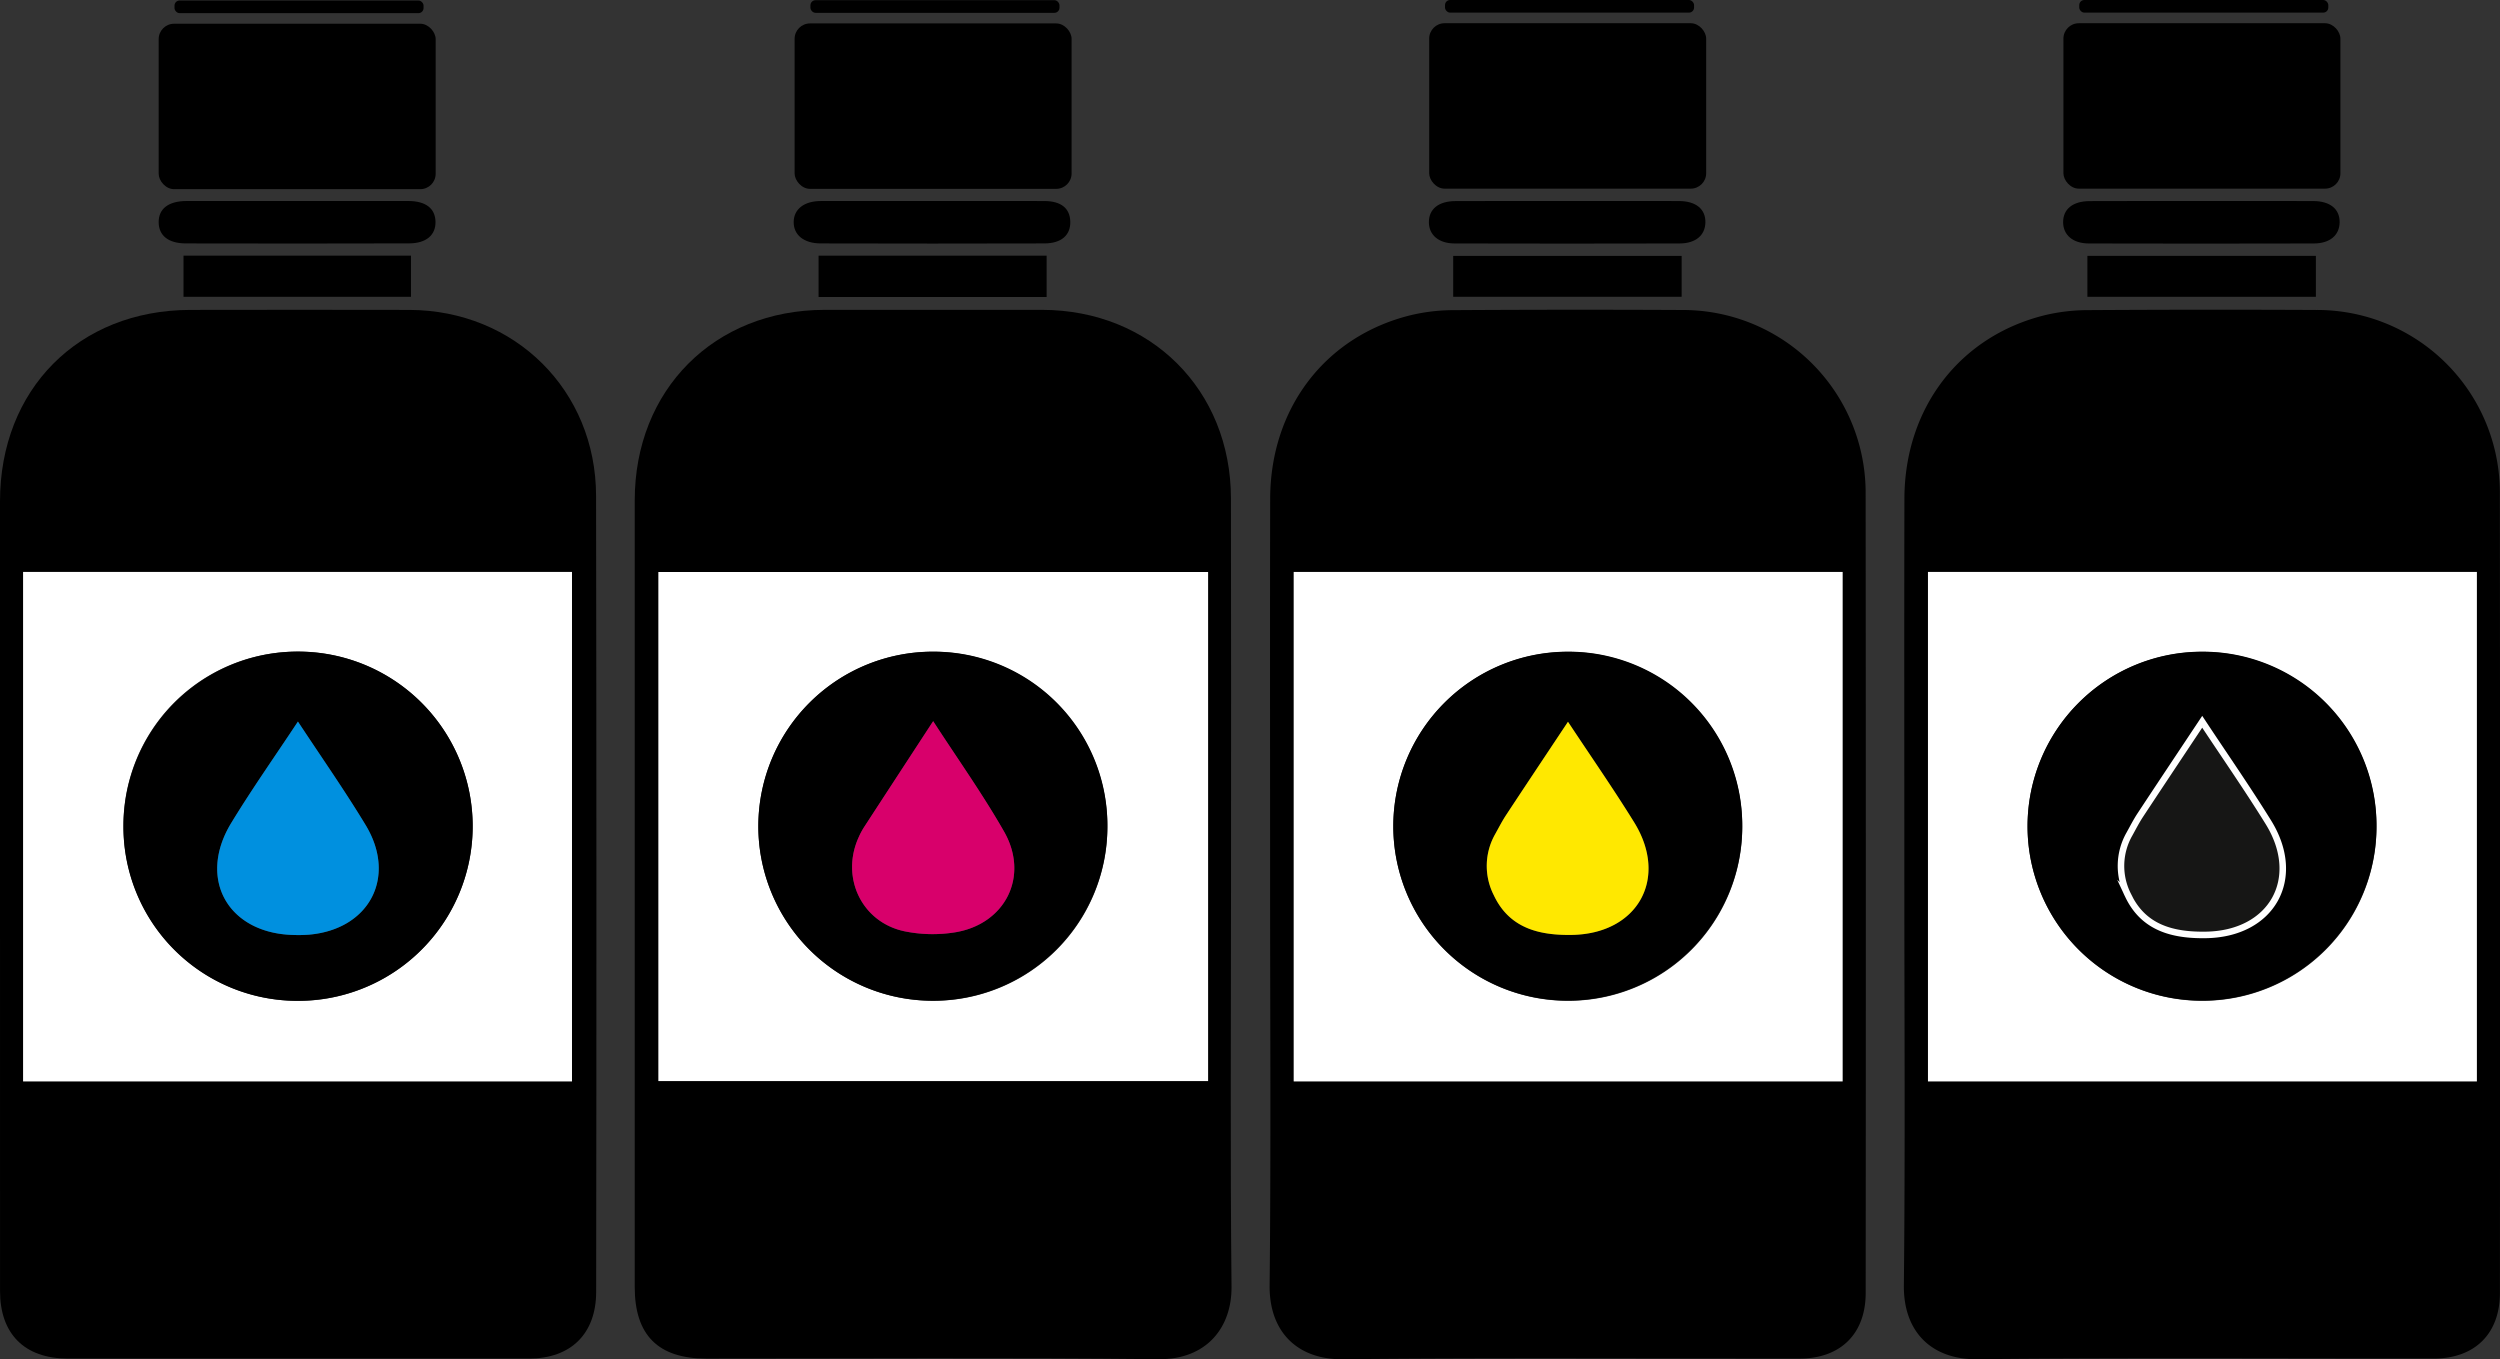
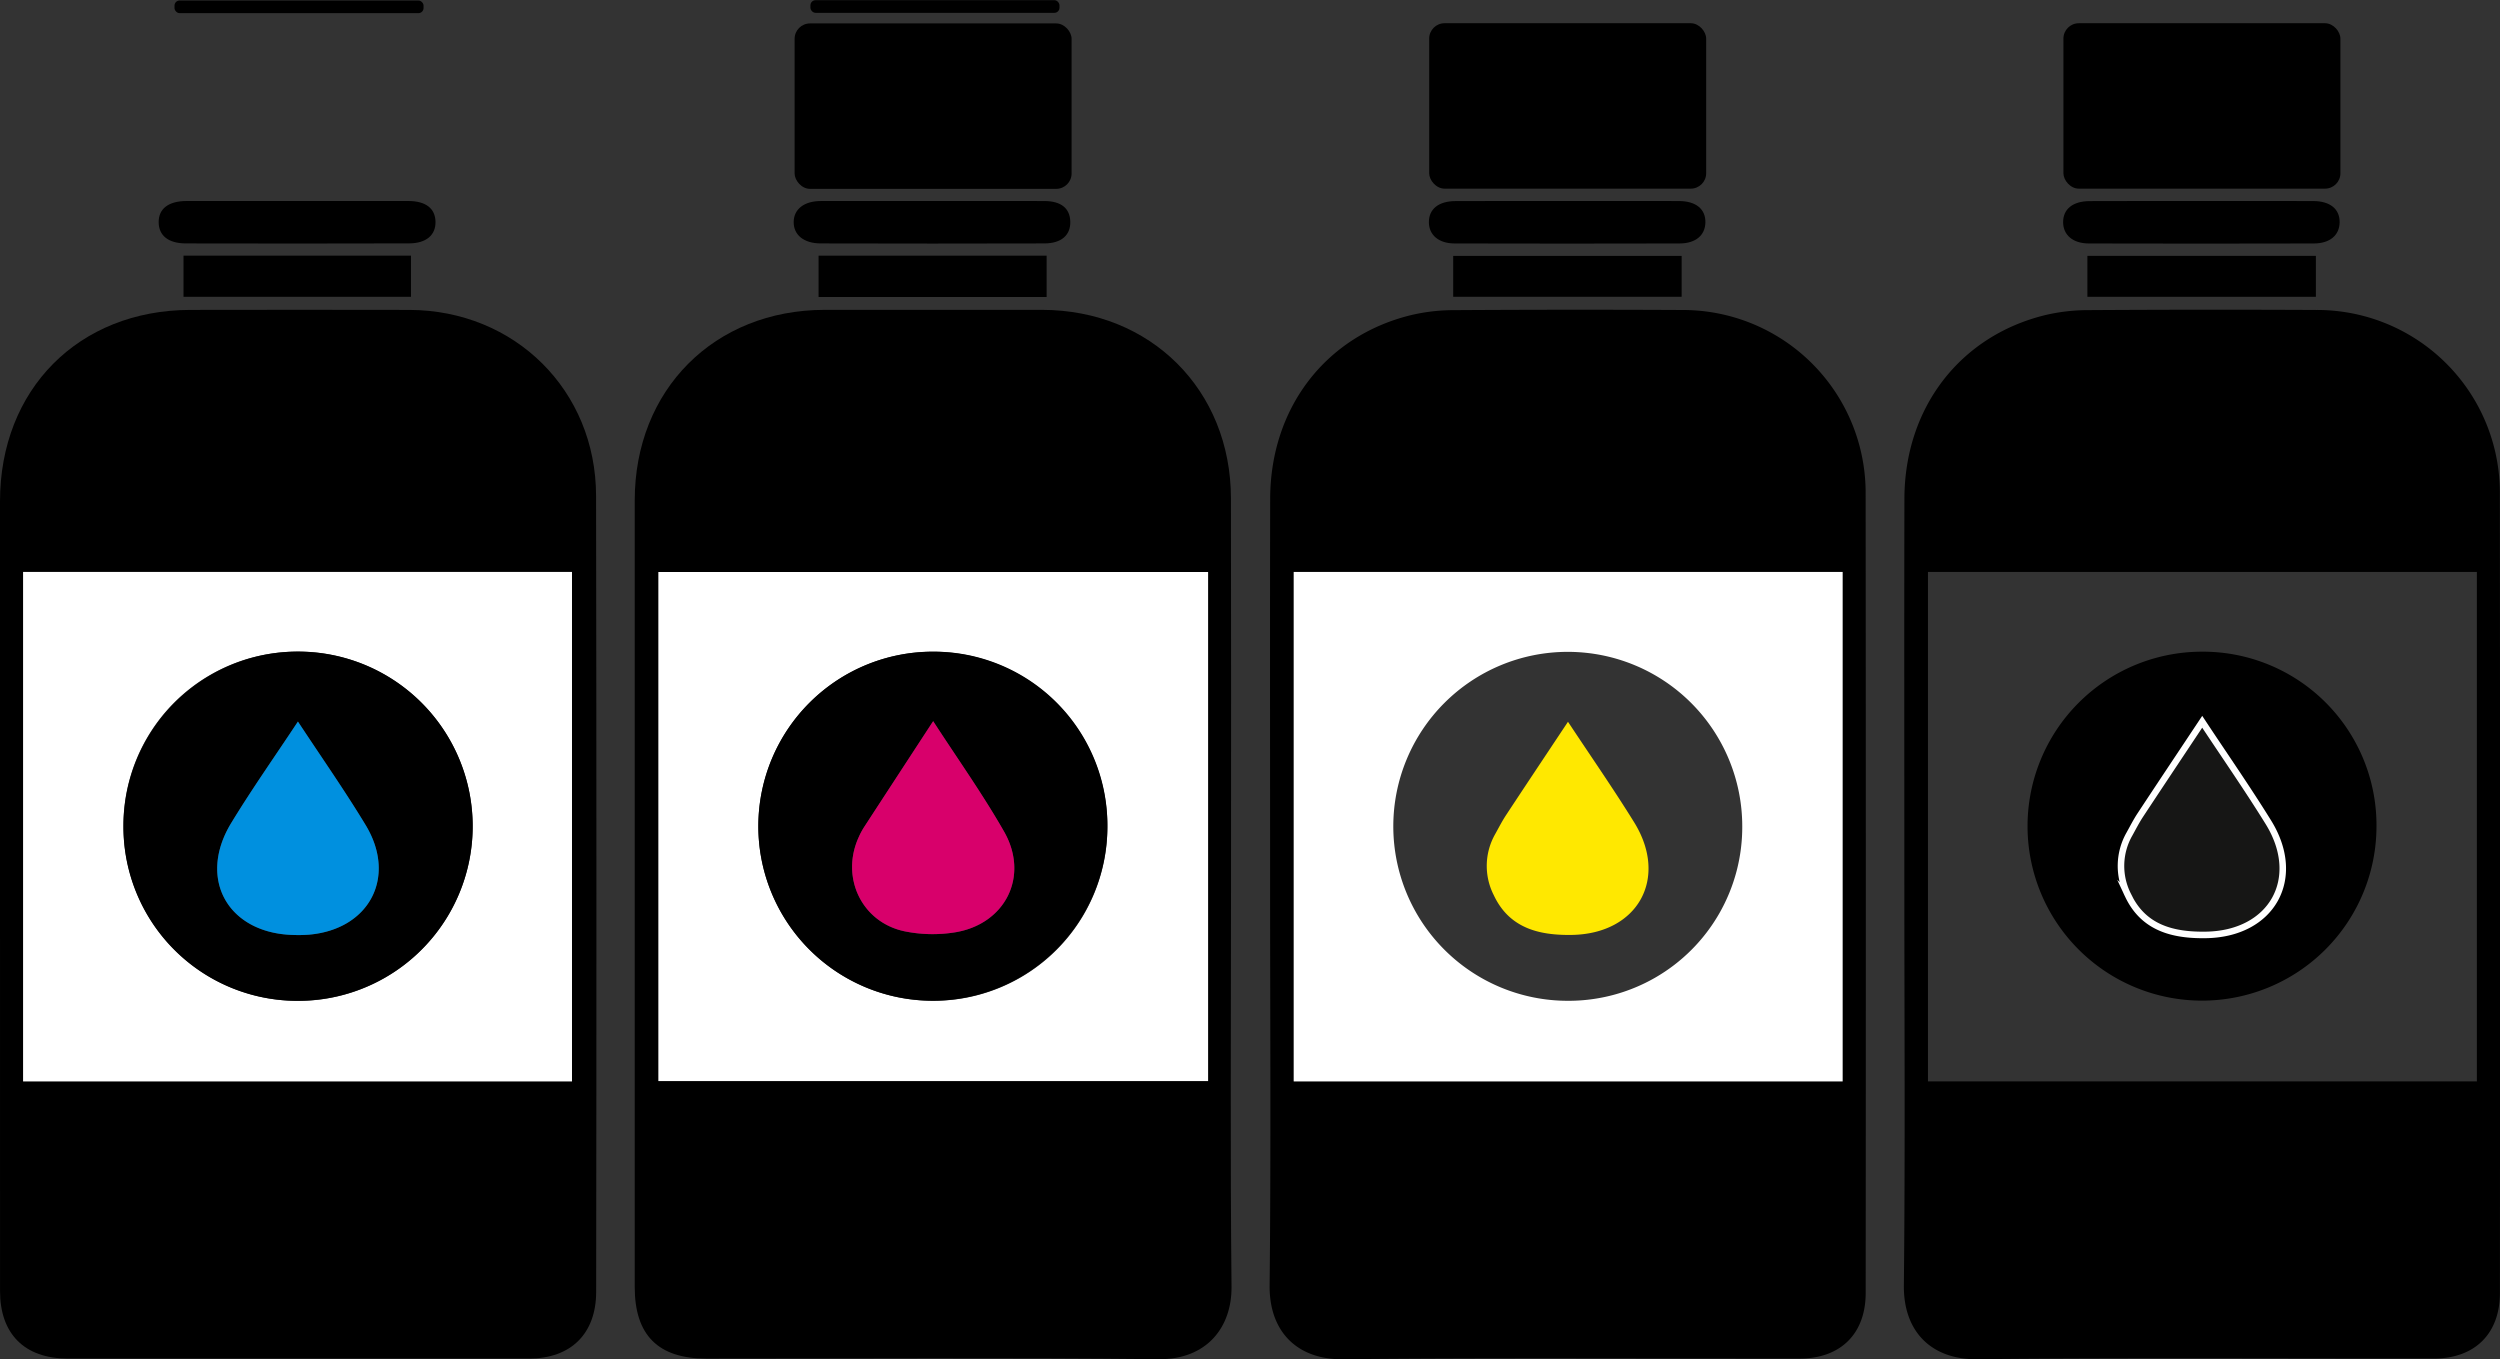
<svg xmlns="http://www.w3.org/2000/svg" width="382.581" height="208" viewBox="0 0 382.581 208">
  <rect x="0" y="0" width="382.581" height="208" fill="#333333" stroke="none" />
  <g id="Group_257" data-name="Group 257" transform="translate(-958.081 -198.306)">
    <path id="Path_170" data-name="Path 170" d="M958.082,325.118q0-29.623,0-59.245c0-17.144,12.029-29.262,29.106-29.3q16.774-.033,33.548,0c16.136.053,28.537,12.307,28.563,28.444q.1,60.91.014,121.82c0,6.391-3.855,10.208-10.229,10.212q-35.333.019-70.665,0c-6.572,0-10.33-3.767-10.332-10.309Q958.073,355.93,958.082,325.118Zm87.532,29.515V276.674h-84v77.958Z" transform="translate(0 9.159)" />
    <path id="Path_171" data-name="Path 171" d="M1114.909,324.7c0-19.746-.035-39.491.011-59.236.031-13.866,8.452-24.864,21.5-28.079a28.432,28.432,0,0,1,6.581-.775q17.484-.11,34.97-.022a27.975,27.975,0,0,1,28.074,28.146q.056,61.141.007,122.28c0,6.228-3.825,10.036-10.106,10.041-23.313.017-46.628-.138-69.94.1-6.75.067-11.248-4.023-11.171-11.313C1115.05,365.457,1114.909,345.075,1114.909,324.7Zm87.614,29.938v-77.96h-84v77.96Z" transform="translate(37.539 9.158)" />
    <path id="Path_172" data-name="Path 172" d="M1127.7,325.365c0,20.225-.131,40.451.079,60.673.064,6.2-3.77,11.186-11.168,11.107-23.077-.248-46.157-.09-69.237-.092-7.337,0-10.925-3.587-10.925-10.936q-.006-60.2,0-120.4c0-16.925,12.174-29.13,29.047-29.154q16.655-.022,33.311,0c16.6.037,28.859,12.258,28.882,28.835Q1127.731,295.385,1127.7,325.365Zm-3.505-48.683h-84.121v77.9h84.121Z" transform="translate(18.766 9.16)" />
    <path id="Path_173" data-name="Path 173" d="M998.8,223.124c5.7,0,11.393-.011,17.089,0,2.657.007,4.1,1.133,4.147,3.164s-1.406,3.313-4.031,3.321q-17.088.047-34.177.006c-2.674-.006-4.131-1.2-4.158-3.21-.03-2.092,1.49-3.275,4.279-3.281C987.569,223.115,993.187,223.124,998.8,223.124Z" transform="translate(4.692 5.942)" />
    <path id="Path_174" data-name="Path 174" d="M1077.336,223.124c5.705,0,11.412-.015,17.117.006,2.536.009,3.88,1.1,3.95,3.107.074,2.085-1.338,3.371-3.959,3.378q-17.118.047-34.234,0c-2.6-.006-4.146-1.3-4.137-3.269s1.593-3.213,4.146-3.219C1065.925,223.114,1071.631,223.124,1077.336,223.124Z" transform="translate(23.467 5.942)" />
    <path id="Path_175" data-name="Path 175" d="M1155.913,223.124c5.624,0,11.248-.014,16.873.006,2.6.01,4.073,1.244,4.027,3.291-.043,1.94-1.477,3.19-3.935,3.2q-17.229.045-34.459,0c-2.434-.007-3.9-1.305-3.92-3.22-.024-2.029,1.466-3.255,4.065-3.264C1144.346,223.113,1150.129,223.125,1155.913,223.124Z" transform="translate(42.249 5.942)" />
    <path id="Path_176" data-name="Path 176" d="M1059.146,229.874h34.9V236.2h-34.9Z" transform="translate(24.203 7.56)" />
    <path id="Path_177" data-name="Path 177" d="M1172.459,229.9v6.257H1137.5V229.9Z" transform="translate(42.967 7.567)" />
    <path id="Path_178" data-name="Path 178" d="M1015.549,229.868v6.3h-34.81v-6.3Z" transform="translate(5.426 7.559)" />
    <path id="Path_179" data-name="Path 179" d="M1044.932,346.88h-84V268.922h84Zm-68.643-39.011a26.722,26.722,0,1,0,26.671-26.747A26.563,26.563,0,0,0,976.289,307.869Z" transform="translate(0.683 16.911)" fill="#fff" />
    <path id="Path_180" data-name="Path 180" d="M1201.809,346.881h-84v-77.96h84Zm-15.36-39.067a26.7,26.7,0,1,0-26.715,26.736A26.584,26.584,0,0,0,1186.449,307.813Z" transform="translate(38.253 16.911)" fill="#fff" />
    <path id="Path_181" data-name="Path 181" d="M1123.491,268.929v77.9H1039.37v-77.9Zm-15.41,39.046a26.709,26.709,0,1,0-26.836,26.57A26.587,26.587,0,0,0,1108.081,307.975Z" transform="translate(19.467 16.913)" fill="#fff" />
    <path id="Path_182" data-name="Path 182" d="M973.322,305.512a26.722,26.722,0,1,1,26.733,26.679A26.586,26.586,0,0,1,973.322,305.512Zm26.7-16.052c-3.447,5.217-7.008,10.265-10.213,15.529-5.208,8.559-.49,16.9,9.544,17.13a21.349,21.349,0,0,0,2.374-.048c9.242-.813,13.467-8.829,8.662-16.764C1007.124,299.911,1003.494,294.733,1000.026,289.459Z" transform="translate(3.65 19.269)" />
-     <path id="Path_183" data-name="Path 183" d="M1183.507,305.456a26.7,26.7,0,1,1-26.768-26.691A26.562,26.562,0,0,1,1183.507,305.456Zm-26.669-15.965c-3.121,4.7-6.315,9.485-9.479,14.29-.607.922-1.11,1.914-1.649,2.881a9.85,9.85,0,0,0-.23,9.359c2.36,5.045,6.894,6.163,11.9,6.091,10.145-.146,14.906-8.65,9.582-17.242C1163.722,299.642,1160.206,294.587,1156.838,289.491Z" transform="translate(41.195 19.269)" />
    <path id="Path_184" data-name="Path 184" d="M1105.126,305.62a26.709,26.709,0,1,1-26.565-26.856A26.555,26.555,0,0,1,1105.126,305.62ZM1078.465,289.4c-3.559,5.454-7.091,10.863-10.612,16.279a11.4,11.4,0,0,0-.777,1.465c-2.816,6.147.432,13.053,7.04,14.424a21.472,21.472,0,0,0,7.742.145c7.707-1.294,11.333-8.627,7.459-15.409C1086.006,300.5,1082.114,295.034,1078.465,289.4Z" transform="translate(22.422 19.268)" />
    <path id="Path_185" data-name="Path 185" d="M997.253,287.393c3.468,5.274,7.1,10.451,10.366,15.847,4.805,7.935.58,15.951-8.661,16.764a21.342,21.342,0,0,1-2.374.048c-10.034-.234-14.752-8.571-9.544-17.13C990.245,297.658,993.806,292.61,997.253,287.393Z" transform="translate(6.422 21.335)" fill="#0090df" />
    <path id="Path_186" data-name="Path 186" d="M1154.073,287.419c3.368,5.1,6.884,10.15,10.123,15.378,5.323,8.592.563,17.1-9.582,17.242-5.005.072-9.539-1.046-11.9-6.091a9.851,9.851,0,0,1,.23-9.359c.538-.967,1.042-1.958,1.649-2.881C1147.758,296.9,1150.952,292.118,1154.073,287.419Z" transform="translate(43.96 21.341)" fill="#ffe800" />
    <path id="Path_187" data-name="Path 187" d="M1075.692,287.342c3.649,5.637,7.541,11.1,10.852,16.9,3.873,6.782.248,14.115-7.459,15.409a21.471,21.471,0,0,1-7.742-.145c-6.609-1.371-9.856-8.277-7.04-14.424a11.386,11.386,0,0,1,.777-1.465C1068.6,298.2,1072.134,292.8,1075.692,287.342Z" transform="translate(25.194 21.323)" fill="#d8006b" />
-     <rect id="Rectangle_280" data-name="Rectangle 280" width="42.387" height="25.315" rx="2.355" transform="translate(982.364 201.939)" />
    <rect id="Rectangle_281" data-name="Rectangle 281" width="38.113" height="1.933" rx="0.78" transform="translate(984.786 198.385)" />
    <rect id="Rectangle_282" data-name="Rectangle 282" width="42.387" height="25.315" rx="2.355" transform="translate(1079.683 201.891)" />
    <rect id="Rectangle_283" data-name="Rectangle 283" width="38.113" height="1.933" rx="0.78" transform="translate(1082.104 198.337)" />
    <rect id="Rectangle_284" data-name="Rectangle 284" width="42.387" height="25.315" rx="2.355" transform="translate(1176.793 201.86)" />
-     <rect id="Rectangle_285" data-name="Rectangle 285" width="38.113" height="1.933" rx="0.78" transform="translate(1179.215 198.306)" />
    <path id="Path_188" data-name="Path 188" d="M1193.215,324.695c0-19.745-.033-39.491.011-59.236.032-13.865,8.452-24.864,21.5-28.079a28.509,28.509,0,0,1,6.58-.773q17.484-.11,34.969-.024a27.976,27.976,0,0,1,28.074,28.147q.056,61.139.009,122.279c0,6.228-3.826,10.037-10.107,10.042-23.313.017-46.628-.138-69.939.1-6.752.068-11.25-4.023-11.171-11.313C1193.356,365.456,1193.215,345.076,1193.215,324.695Zm87.615,29.938v-77.96h-84v77.96Z" transform="translate(56.292 9.158)" />
    <path id="Path_189" data-name="Path 189" d="M1234.219,223.125c5.625,0,11.25-.014,16.873.006,2.6.009,4.073,1.243,4.027,3.291-.044,1.94-1.478,3.189-3.934,3.2q-17.23.046-34.46,0c-2.434-.007-3.9-1.3-3.921-3.219-.023-2.03,1.466-3.256,4.066-3.264C1222.653,223.113,1228.435,223.125,1234.219,223.125Z" transform="translate(61.001 5.943)" />
    <path id="Path_190" data-name="Path 190" d="M1250.766,229.9v6.256H1215.8V229.9Z" transform="translate(61.72 7.567)" />
-     <path id="Path_191" data-name="Path 191" d="M1280.116,346.881h-84v-77.96h84Zm-15.361-39.067a26.7,26.7,0,1,0-26.715,26.736A26.583,26.583,0,0,0,1264.755,307.813Z" transform="translate(57.006 16.911)" fill="#fff" />
-     <path id="Path_192" data-name="Path 192" d="M1261.813,305.456a26.7,26.7,0,1,1-26.768-26.69A26.561,26.561,0,0,1,1261.813,305.456Zm-26.669-15.963c-3.121,4.7-6.314,9.484-9.48,14.289-.607.922-1.111,1.914-1.647,2.882a9.845,9.845,0,0,0-.23,9.359c2.359,5.045,6.894,6.161,11.9,6.09,10.146-.146,14.906-8.649,9.583-17.242C1242.028,299.643,1238.512,294.588,1235.144,289.493Z" transform="translate(59.948 19.269)" />
+     <path id="Path_192" data-name="Path 192" d="M1261.813,305.456a26.7,26.7,0,1,1-26.768-26.69A26.561,26.561,0,0,1,1261.813,305.456Zm-26.669-15.963c-3.121,4.7-6.314,9.484-9.48,14.289-.607.922-1.111,1.914-1.647,2.882a9.845,9.845,0,0,0-.23,9.359c2.359,5.045,6.894,6.161,11.9,6.09,10.146-.146,14.906-8.649,9.583-17.242Z" transform="translate(59.948 19.269)" />
    <path id="Path_193" data-name="Path 193" d="M1232.379,287.42c3.367,5.1,6.884,10.15,10.123,15.377,5.323,8.593.564,17.1-9.583,17.242-5,.072-9.539-1.045-11.9-6.09a9.845,9.845,0,0,1,.23-9.359c.537-.968,1.04-1.96,1.647-2.882C1226.065,296.9,1229.258,292.118,1232.379,287.42Z" transform="translate(62.713 21.341)" fill="#161615" stroke="#fff" stroke-miterlimit="10" stroke-width="1" />
    <rect id="Rectangle_286" data-name="Rectangle 286" width="42.387" height="25.315" rx="2.355" transform="translate(1273.852 201.861)" />
-     <rect id="Rectangle_287" data-name="Rectangle 287" width="38.113" height="1.933" rx="0.78" transform="translate(1276.274 198.306)" />
  </g>
</svg>